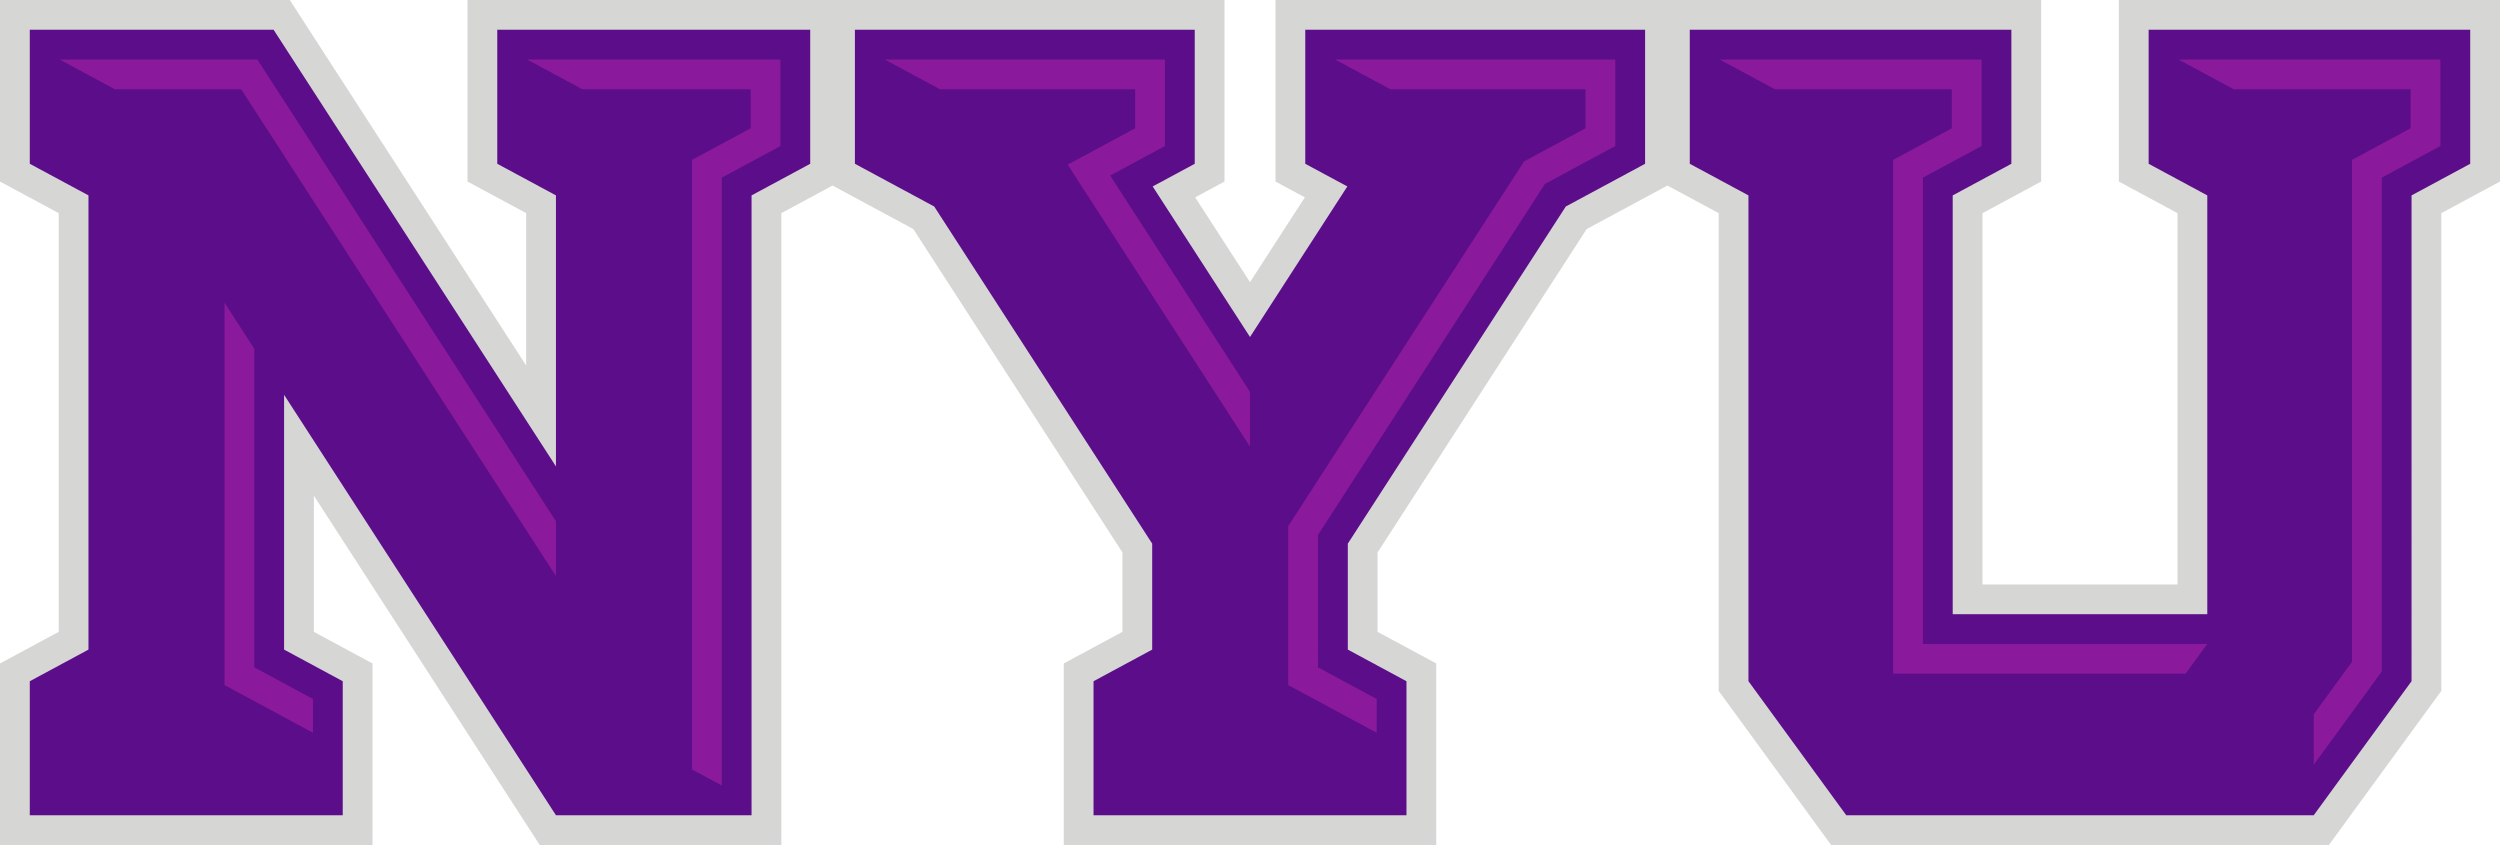
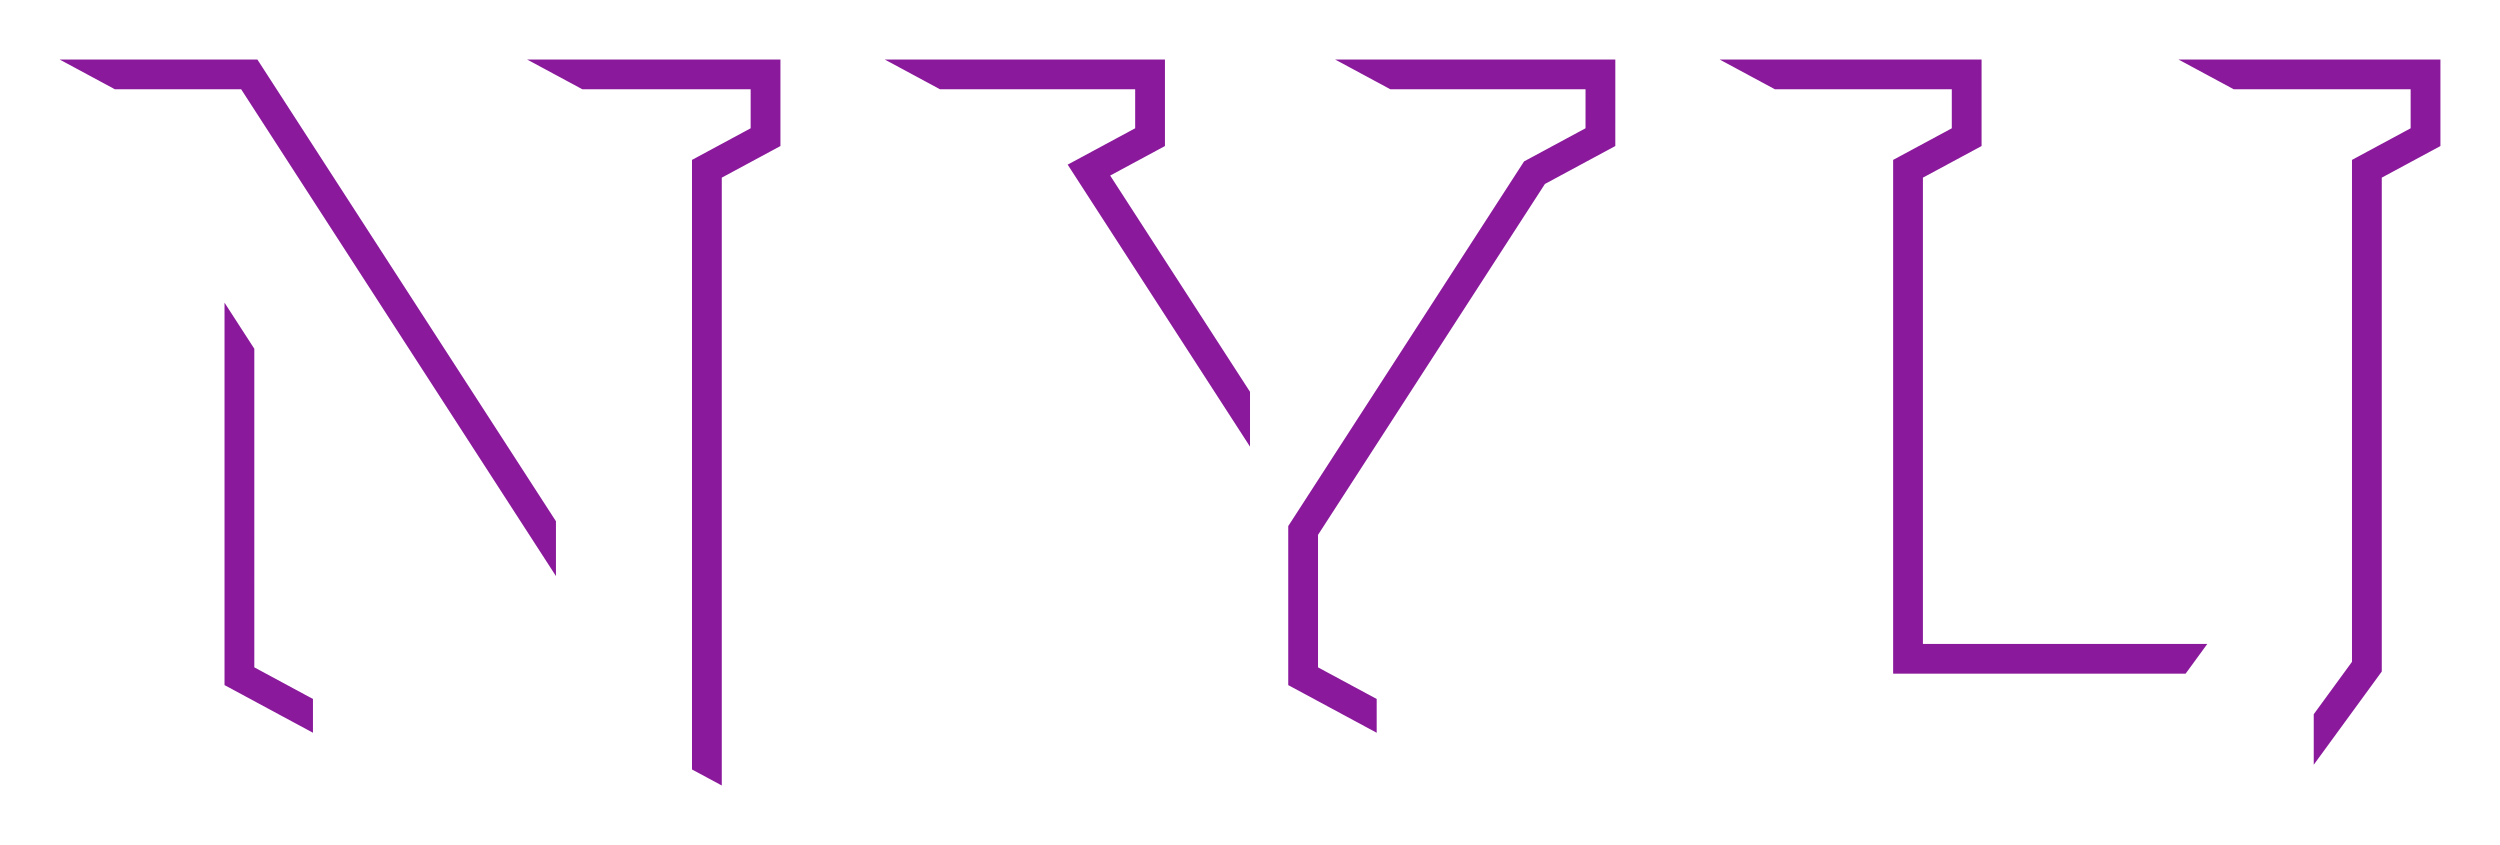
<svg xmlns="http://www.w3.org/2000/svg" width="429" height="145" fill="none">
-   <path d="M363.594 0v31.152l10.067 5.426v63.713h-33.465V36.578l10.066-5.426V0H218.874v31.152l5.035 2.714-9.408 14.55-9.407-14.55 5.034-2.714V0H80.221v31.152l10.069 5.423V62.72L49.73 0H0v31.152l10.072 5.426v71.844L0 113.851V145h63.926v-31.149l-10.064-5.426V85.067L92.615 145h41.465V36.575l8.788-4.734 13.858 7.465 35.879 55.486v13.633l-10.067 5.423V145h63.924v-31.152l-10.067-5.423V94.792l35.879-55.486 13.858-7.465 8.791 4.734v81.984L314.219 145h85.419l19.295-26.441V36.575L429 31.152V0h-65.406z" fill="#D6D7D5" />
-   <path d="M223.986 28.106l7.215 3.888-16.7 25.832-16.702-25.832 7.218-3.888V5.105h-58.315v23.001l13.608 7.329 37.406 57.854v18.182l-10.066 5.426v22.998h53.7v-22.998l-10.066-5.426V93.289l37.409-57.854 13.605-7.329.003-23.001h-58.315v23.001zM85.332 28.106L95.4 33.529v46.506L46.948 5.105H5.11v23.001l10.073 5.423v77.942L5.11 116.897v22.998h53.704v-22.998l-10.064-5.426V67.752l46.65 72.143h33.567V33.529l10.067-5.423V5.105H85.332v23.001zM368.706 5.105v23.001l10.066 5.425v71.865h-43.688V33.531l10.067-5.425V5.105h-55.186v23.001l10.069 5.423v83.365l16.783 23.001h80.22l16.785-23.001V33.529l10.067-5.423V5.105h-55.183z" fill="#5B0D8A" />
  <path d="M238.576 15.315h33.502l-.003 6.696-10.546 5.684-40.468 62.582v27.289l10.067 5.423 5.111 2.754v-5.8l-10.067-5.423V91.783l38.938-60.217 12.077-6.509.003-14.847h-48.093l9.479 5.105zM199.906 25.06V10.21h-48.093l9.479 5.105h33.502v6.696l-11.583 6.242 31.29 48.393v-9.41l-23.995-37.11 9.4-5.066zM99.924 15.315h28.888v6.696l-10.066 5.426v104.602l5.111 2.751V30.483l10.067-5.423V10.21H90.443l9.481 5.105zM43.64 59.845l-5.112-7.904v65.622l10.064 5.426 5.111 2.751v-5.797l-10.063-5.426V59.845zM10.223 10.21l9.481 5.105H41.38l54.022 83.541v-9.41L44.165 10.21H10.223zM373.817 10.21l9.482 5.105h30.367v6.696l-10.067 5.426v86.133l-6.562 8.99v8.668l11.674-15.996v-84.75l10.066-5.422V10.21h-44.96zM329.973 30.483l10.066-5.423V10.21h-44.96l9.482 5.105h30.367v6.699l-10.066 5.423v88.169h50.185l3.725-5.105h-48.799V30.483z" fill="#8A1A9B" />
</svg>